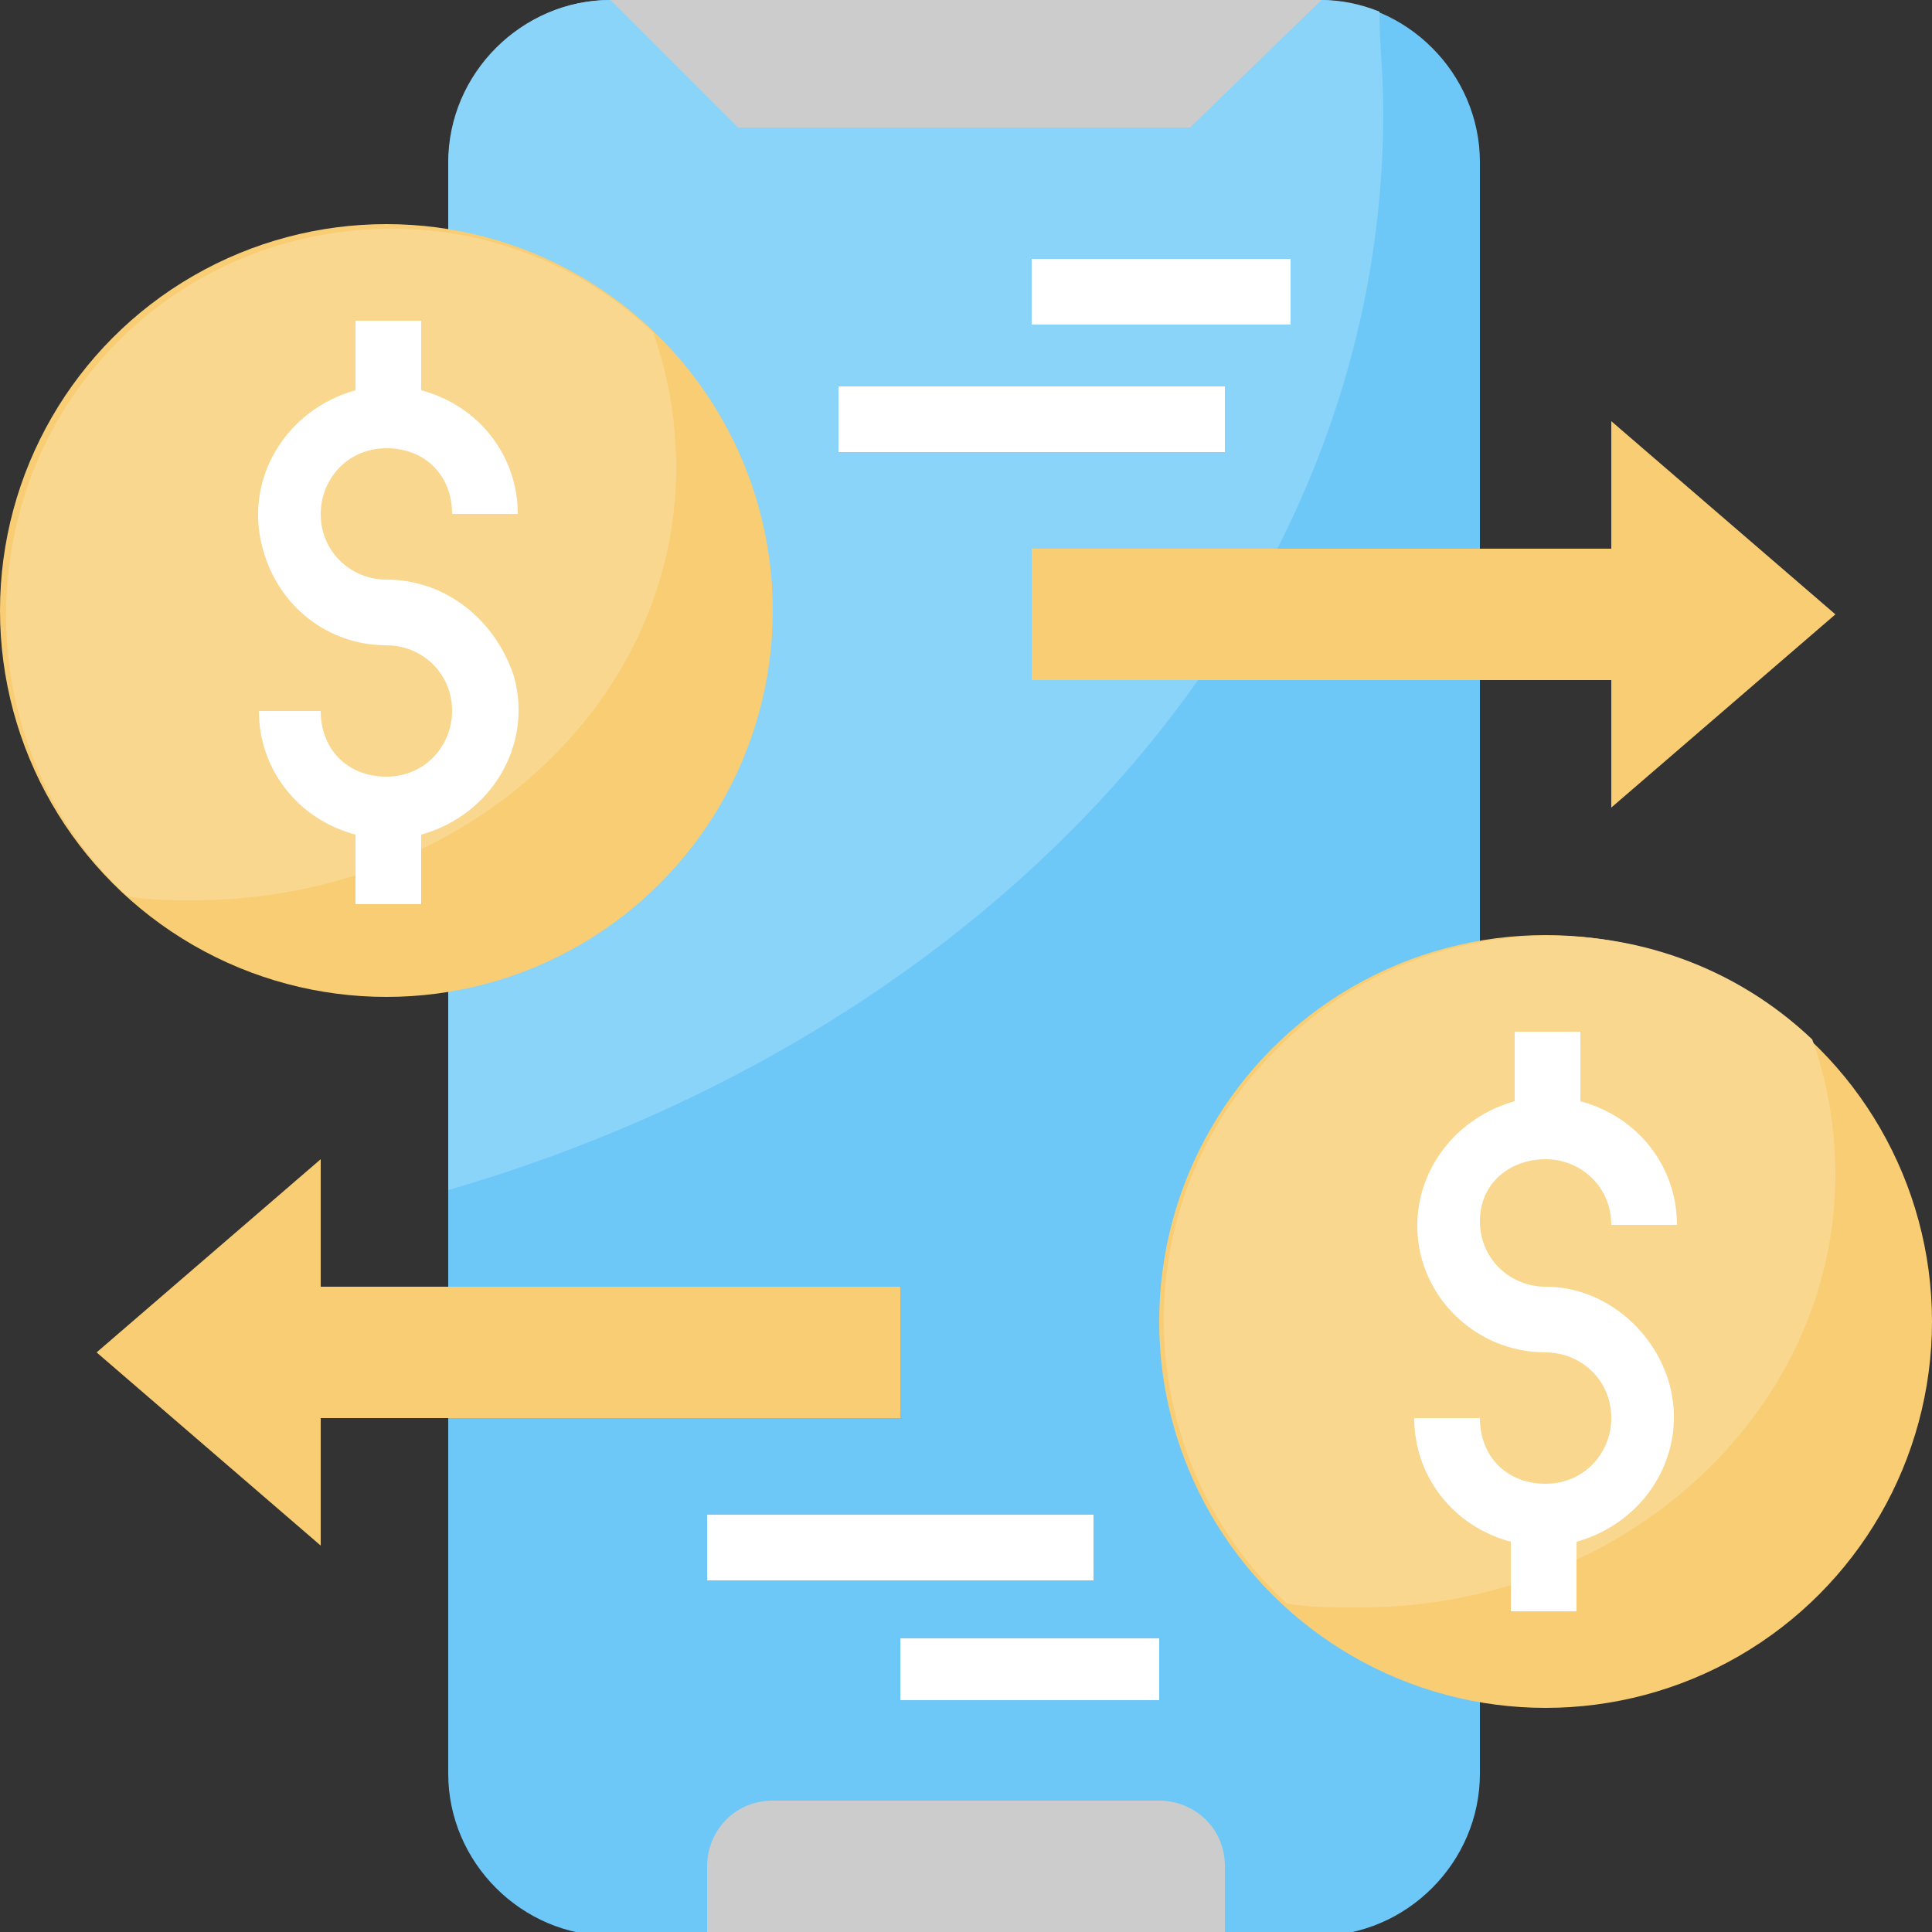
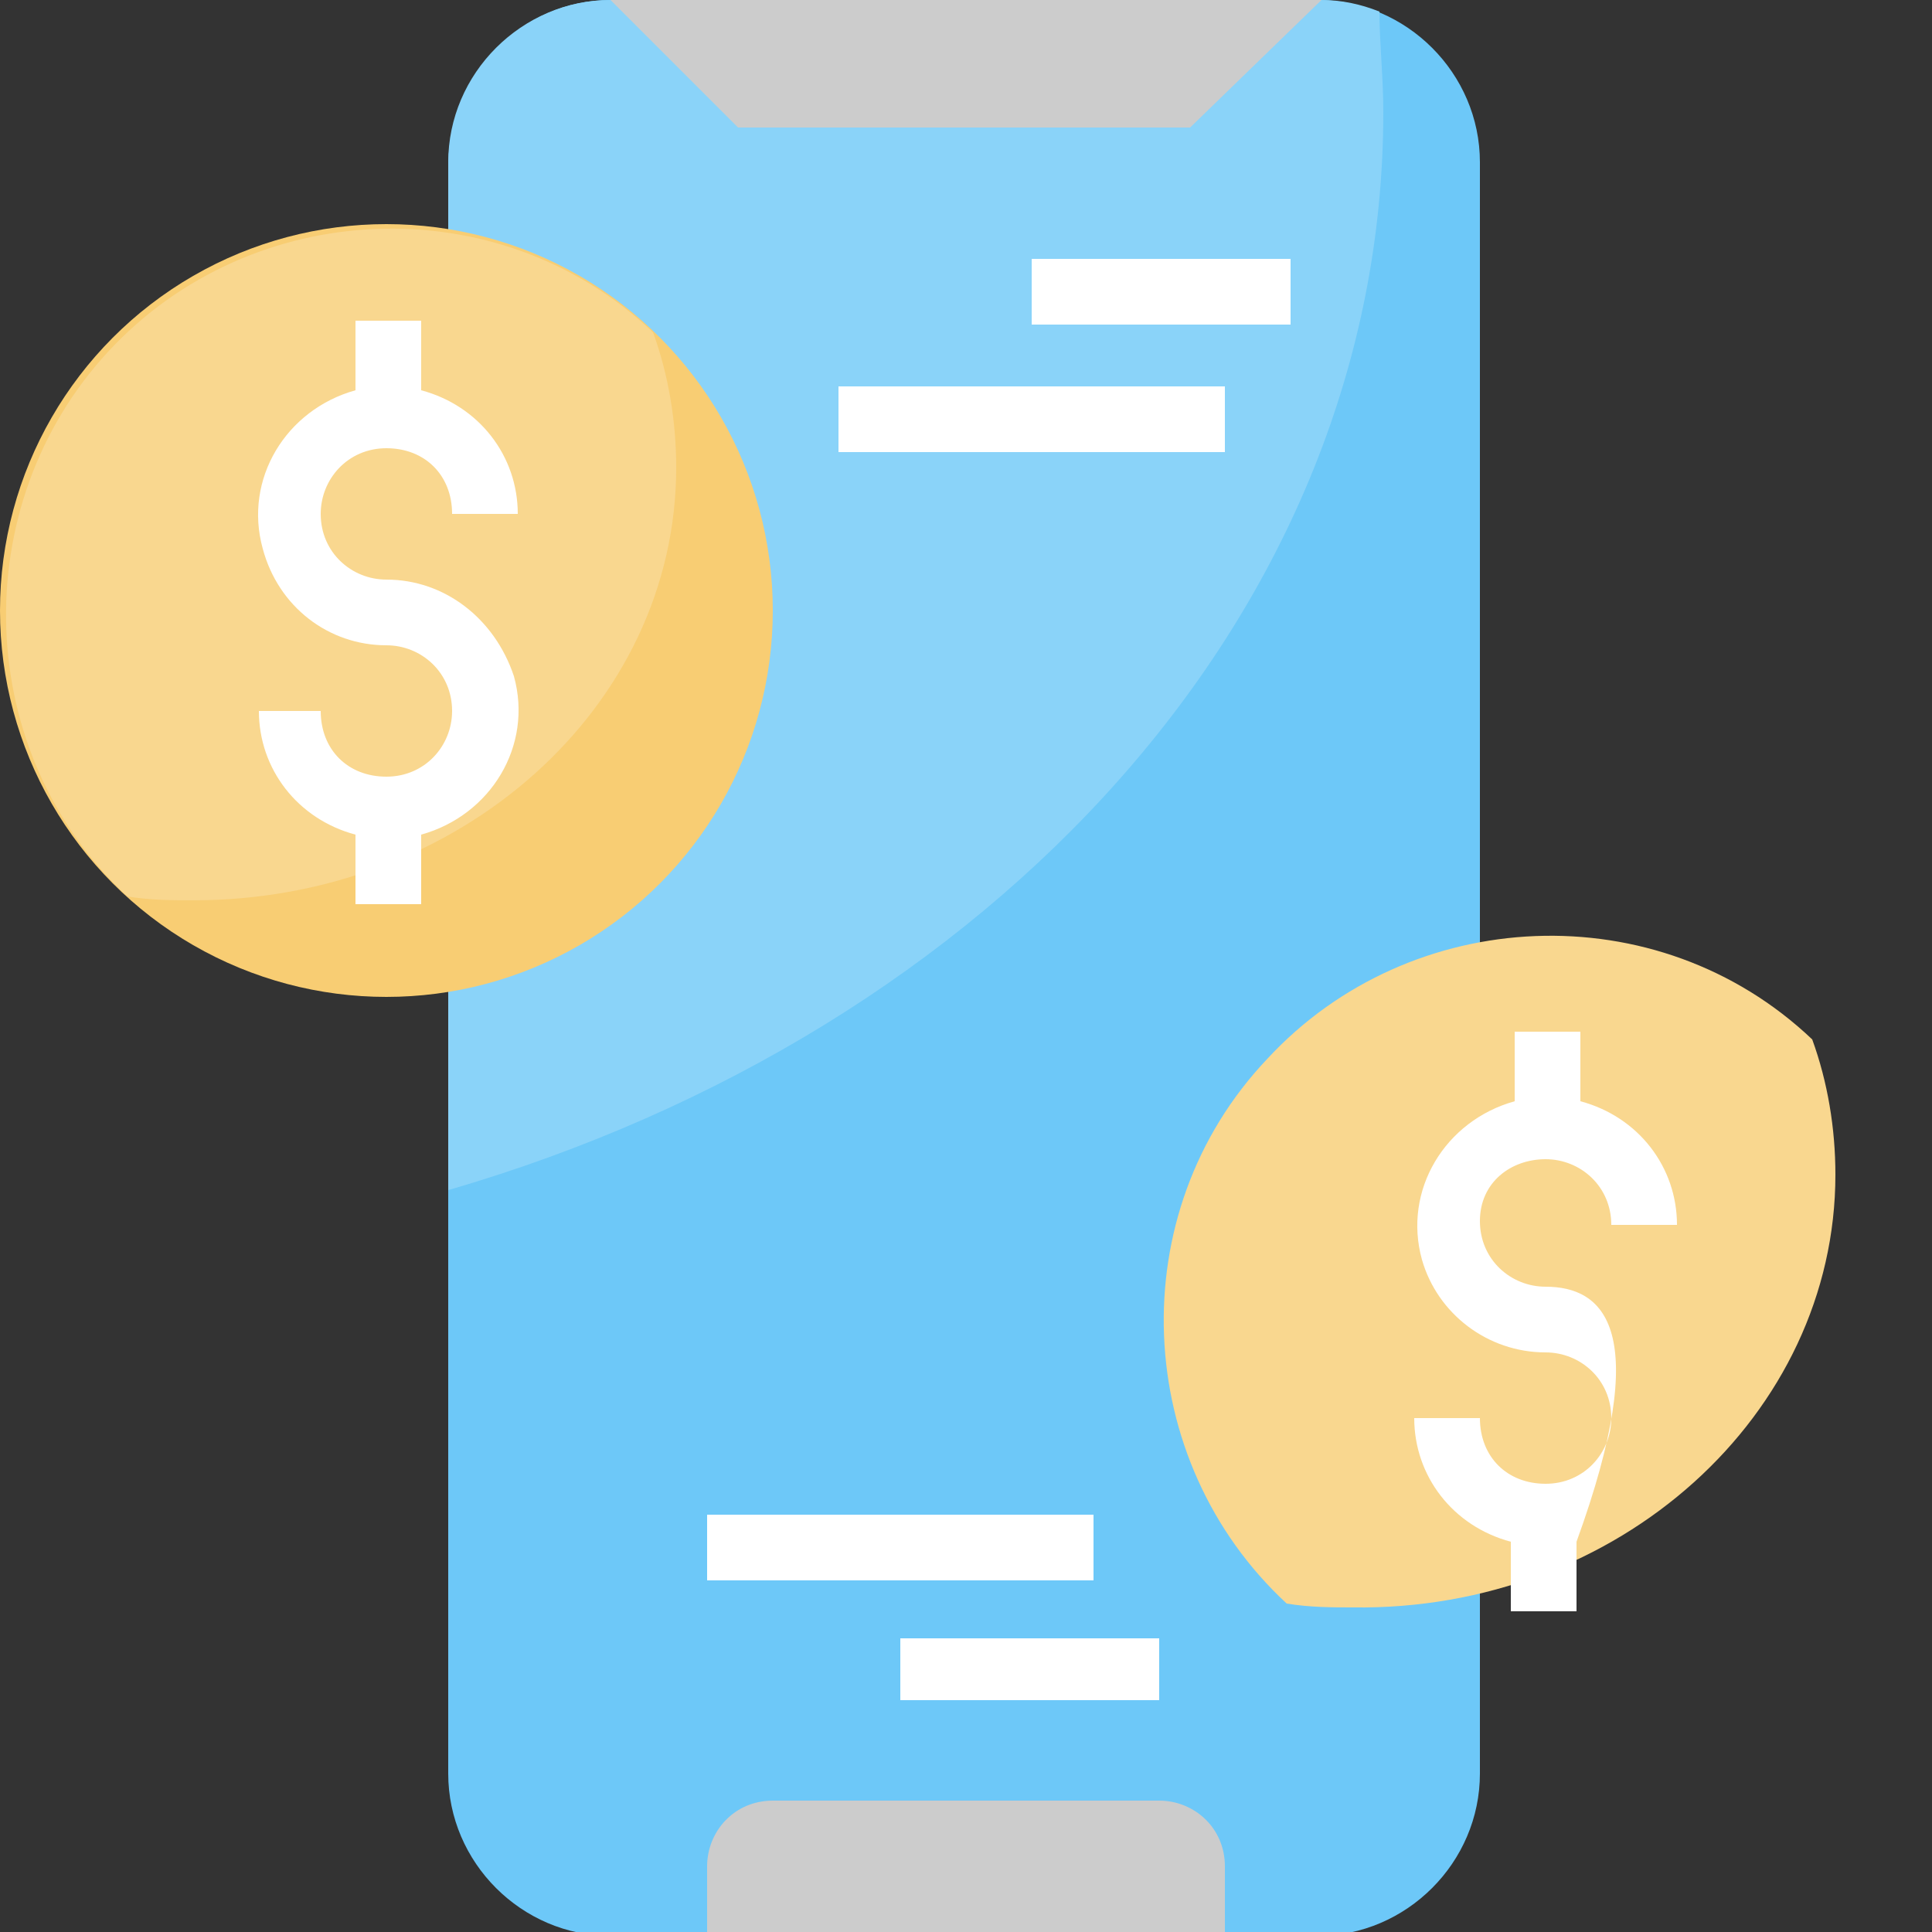
<svg xmlns="http://www.w3.org/2000/svg" id="Layer_3" x="0px" y="0px" width="50px" height="50px" viewBox="0 0 50 50" style="enable-background:new 0 0 50 50;" xml:space="preserve">
  <rect x="0" y="0" width="50" height="50" fill="#333333" stroke="none" />
  <style type="text/css">	.st0{fill:#6DC8F8;}	.st1{fill:#8AD3F9;}	.st2{fill:#CCCCCC;}	.st3{fill:#F8CD73;}	.st4{fill:#F9D78F;}	.st5{fill:#FFFFFF;}</style>
  <path class="st0" d="M15.8,0h18.3c2.3,0,4.2,1.9,4.2,4.2v41.7c0,2.3-1.9,4.2-4.2,4.2H15.8c-2.3,0-4.2-1.9-4.2-4.2V4.2 C11.7,1.9,13.5,0,15.8,0z" />
  <path class="st1" d="M15.8,0c-2.3,0-4.2,1.9-4.2,4.2v26.6c14.1-4.1,24.2-15,24.2-27.9c0-0.9-0.1-1.8-0.1-2.6c-0.5-0.2-1-0.3-1.5-0.3 H15.8z" />
  <path class="st2" d="M15.8,0l3.3,3.3h11.7L34.2,0H15.8z" />
  <path class="st2" d="M18.3,50v-1.7c0-0.9,0.7-1.7,1.7-1.7h10c0.9,0,1.7,0.7,1.7,1.7V50H18.3z" />
  <circle class="st3" cx="10" cy="15.8" r="10" />
  <path class="st4" d="M17.5,12.1c0-1.2-0.2-2.4-0.6-3.5c-4-3.8-10.4-3.5-14.1,0.5s-3.5,10.4,0.5,14.1c0.6,0.1,1.2,0.1,1.7,0.1 C11.9,23.3,17.5,18.3,17.5,12.1L17.5,12.1z" />
  <path class="st5" d="M10,15c-0.9,0-1.7-0.7-1.7-1.7c0-0.9,0.7-1.7,1.7-1.7s1.7,0.7,1.7,1.7h1.7c0-1.5-1-2.8-2.5-3.2V8.3H9.2v1.8 c-1.8,0.5-2.9,2.3-2.4,4.1c0.4,1.5,1.7,2.5,3.2,2.5c0.9,0,1.7,0.7,1.7,1.7c0,0.9-0.7,1.7-1.7,1.7s-1.7-0.7-1.7-1.7H6.7 c0,1.5,1,2.8,2.5,3.2v1.8h1.7v-1.8c1.8-0.5,2.9-2.3,2.4-4.1C12.8,16,11.5,15,10,15z" />
-   <path class="st3" d="M23.3,33.3h-15V30l-5.8,5l5.8,5v-3.3h15V33.3z" />
-   <path class="st3" d="M26.7,14.2h15v-3.3l5.8,5l-5.8,5v-3.3h-15V14.2z" />
  <g>
    <path class="st5" d="M21.7,10h10v1.7h-10V10z" />
    <path class="st5" d="M18.3,39.2h10v1.7h-10V39.2z" />
    <path class="st5" d="M26.7,6.7h6.7v1.7h-6.7V6.7z" />
    <path class="st5" d="M23.3,42.4H30V44h-6.7V42.4z" />
  </g>
-   <circle class="st3" cx="40" cy="34.2" r="10" />
  <path class="st4" d="M47.5,30.4c0-1.2-0.2-2.4-0.6-3.5c-4-3.8-10.4-3.5-14.1,0.5c-3.8,4-3.5,10.4,0.5,14.1l0,0 c0.6,0.1,1.2,0.1,1.7,0.1C41.9,41.7,47.5,36.6,47.5,30.4L47.5,30.4z" />
-   <path class="st5" d="M40,33.3c-0.9,0-1.7-0.7-1.7-1.7S39.1,30,40,30s1.7,0.7,1.7,1.7h1.7c0-1.5-1-2.8-2.5-3.2v-1.8h-1.7v1.8 c-1.8,0.5-2.9,2.3-2.4,4.1C37.2,34,38.5,35,40,35c0.9,0,1.7,0.7,1.7,1.7c0,0.9-0.7,1.7-1.7,1.7s-1.7-0.7-1.7-1.7h-1.7 c0,1.5,1,2.8,2.5,3.2v1.8h1.7v-1.8c1.8-0.5,2.9-2.3,2.4-4.1C42.8,34.4,41.5,33.3,40,33.3z" />
+   <path class="st5" d="M40,33.3c-0.9,0-1.7-0.7-1.7-1.7S39.1,30,40,30s1.7,0.7,1.7,1.7h1.7c0-1.5-1-2.8-2.5-3.2v-1.8h-1.7v1.8 c-1.8,0.5-2.9,2.3-2.4,4.1C37.2,34,38.5,35,40,35c0.9,0,1.7,0.7,1.7,1.7c0,0.9-0.7,1.7-1.7,1.7s-1.7-0.7-1.7-1.7h-1.7 c0,1.5,1,2.8,2.5,3.2v1.8h1.7v-1.8C42.8,34.4,41.5,33.3,40,33.3z" />
</svg>